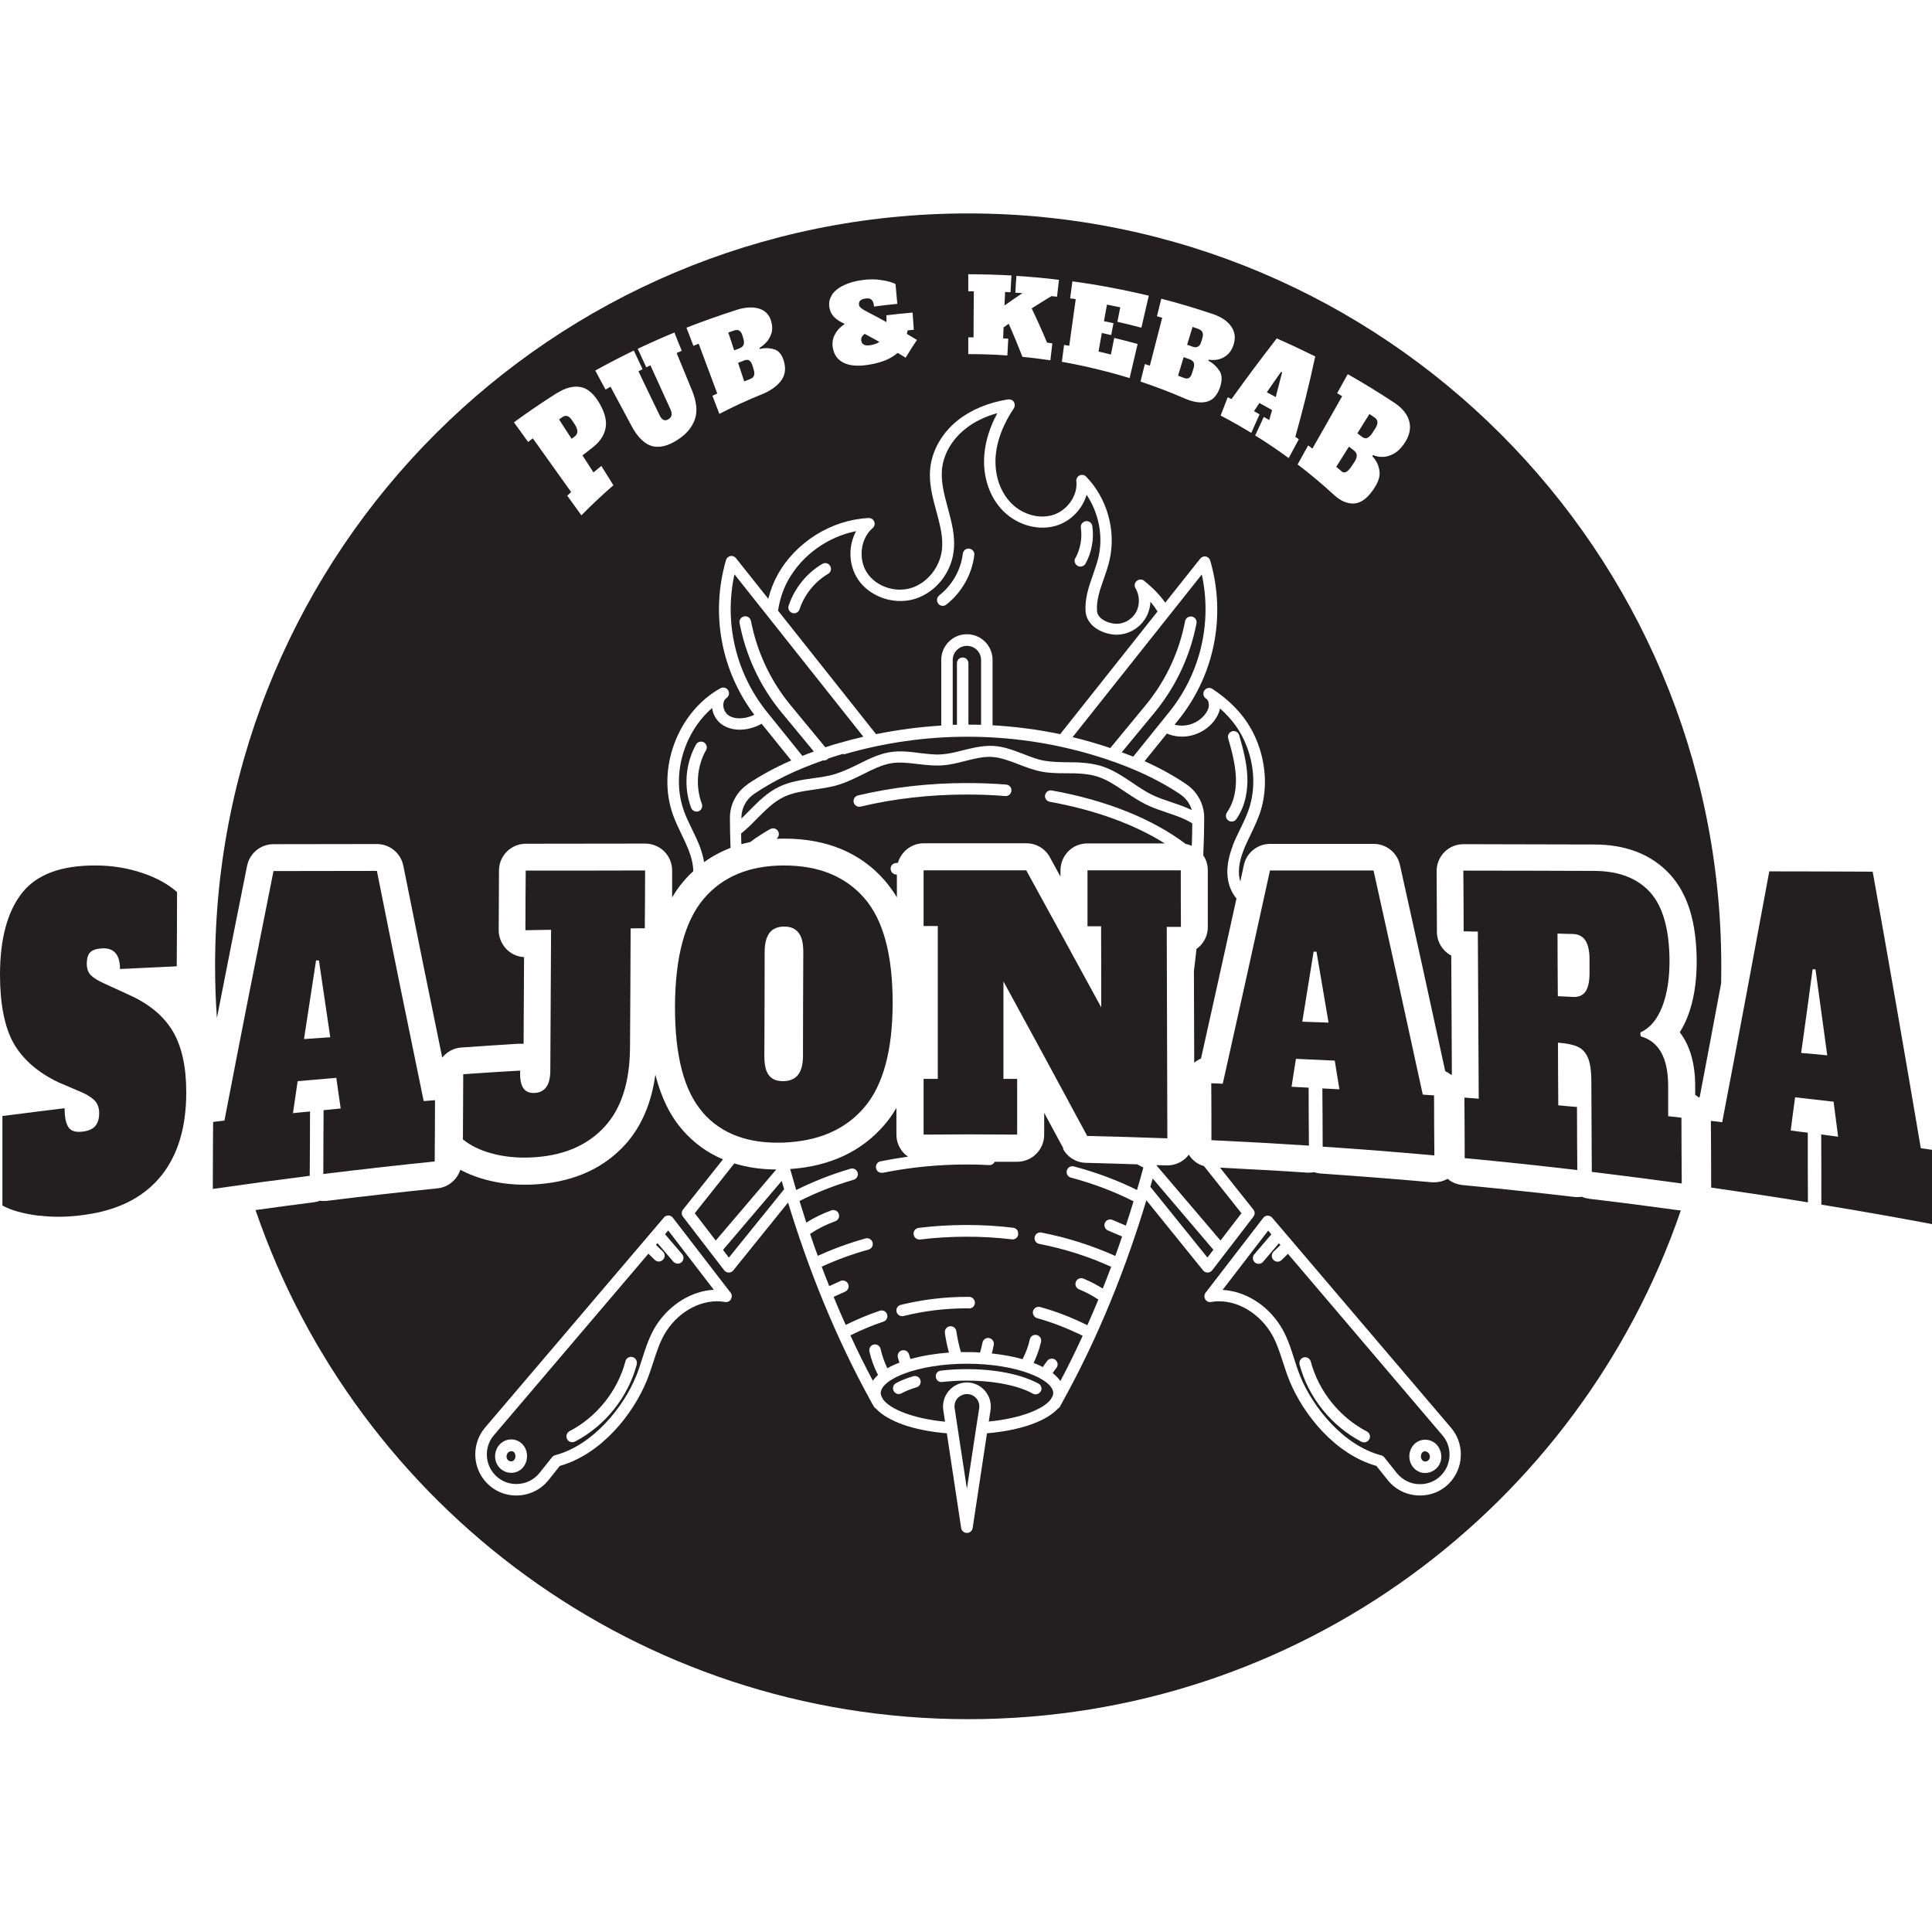
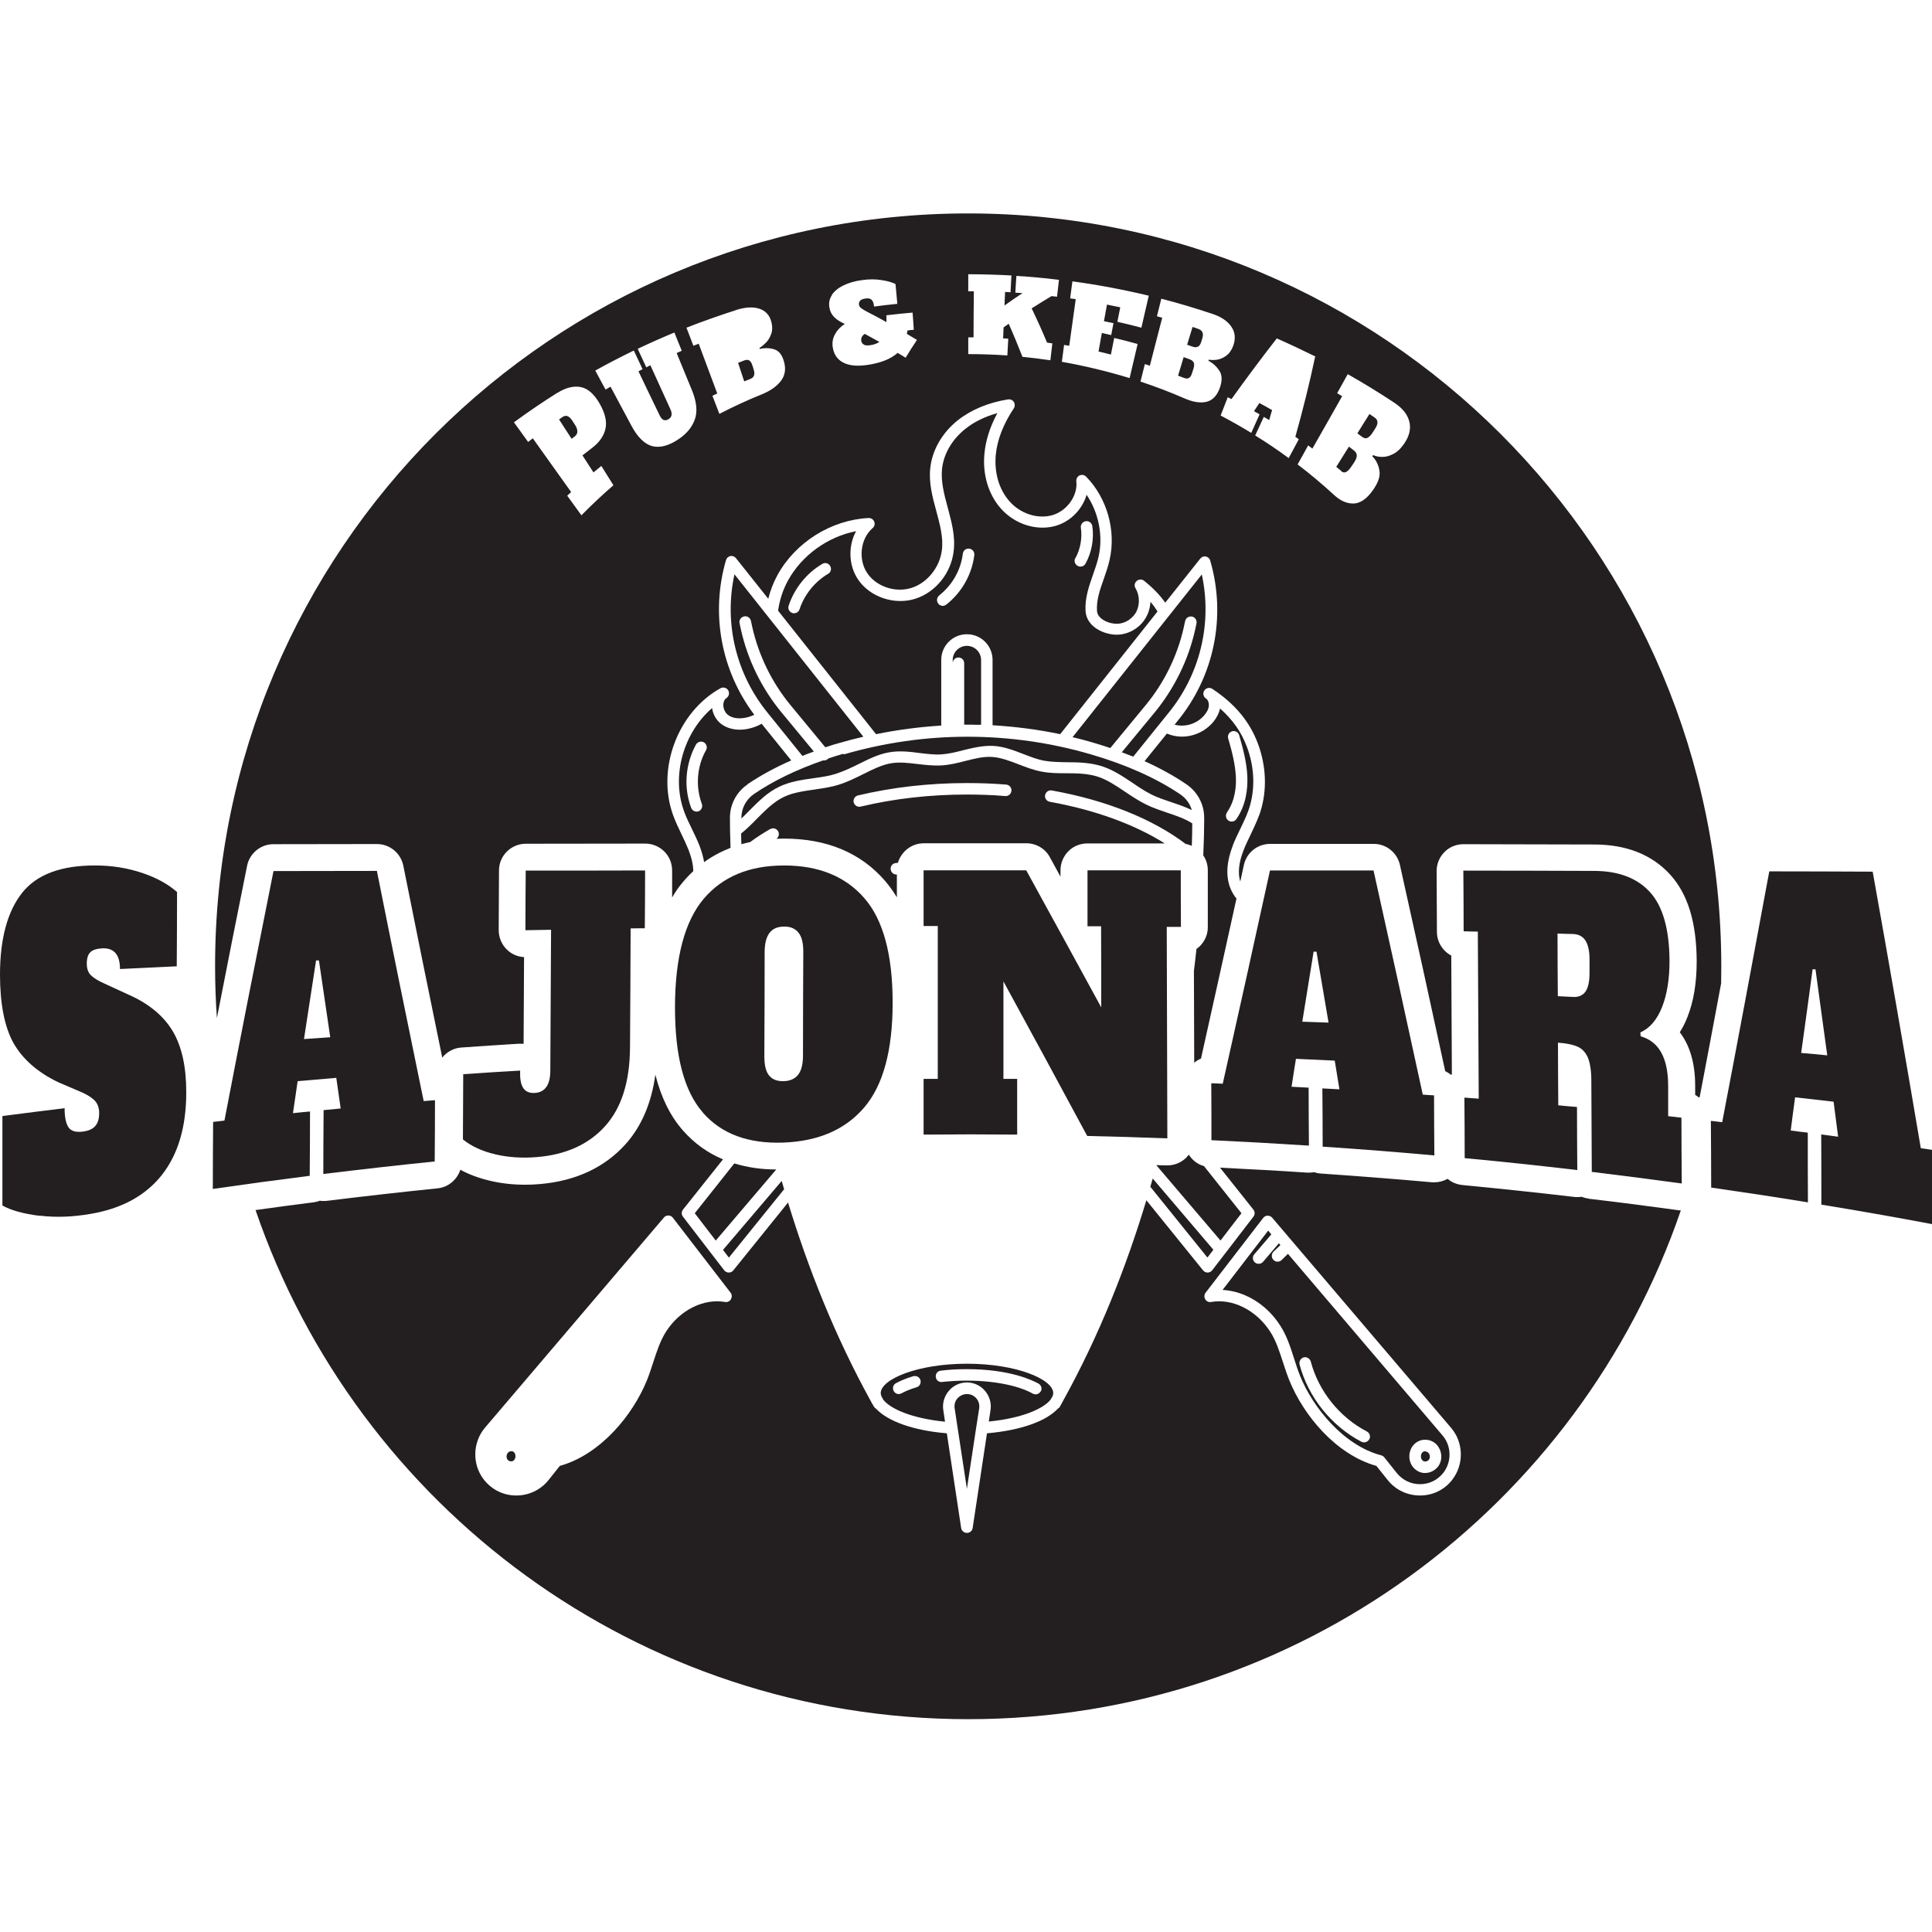
<svg xmlns="http://www.w3.org/2000/svg" id="Layer_1" version="1.1" viewBox="0 0 128 128">
  <defs>
    <style>
      .st0 {
        fill: #231f20;
      }
    </style>
  </defs>
  <path class="st0" d="M2.62,80.55c-1.06-.13-1.88-.36-2.46-.68,0-1.98,0-3.96,0-5.93,1.37-.18,2.75-.35,4.12-.52,0,.6.09,1.02.26,1.27.17.25.49.34.95.28.39-.05.67-.18.83-.38.17-.2.25-.48.25-.85,0-.3-.08-.56-.24-.76-.16-.2-.44-.39-.84-.58-.54-.23-1.07-.46-1.61-.69-1.39-.66-2.38-1.54-2.99-2.61C.3,68.03,0,66.51,0,64.57c0-2.36.49-4.18,1.46-5.41.97-1.23,2.6-1.83,4.87-1.82,1.09,0,2.12.17,3.08.49.96.32,1.73.75,2.32,1.27,0,1.64-.01,3.28-.02,4.92-1.25.06-2.51.12-3.76.18,0-.94-.39-1.4-1.16-1.37-.38.02-.64.1-.8.25-.16.15-.24.41-.24.77,0,.33.09.58.27.76.18.18.48.37.89.55.54.25,1.09.5,1.63.75,1.33.59,2.29,1.39,2.9,2.4.6,1.01.9,2.35.9,4.05,0,2.32-.55,4.13-1.62,5.49-1.07,1.35-2.64,2.22-4.7,2.57-1.2.21-2.33.25-3.39.12Z" />
  <path class="st0" d="M28.07,72.95c.25-.02.5-.04.75-.06,0,1.35-.01,2.71-.02,4.06-2.46.25-4.92.53-7.38.83,0-1.41.01-2.82.02-4.23.38-.04.75-.07,1.13-.11-.1-.67-.19-1.35-.29-2.03-.85.07-1.71.15-2.56.22-.1.7-.21,1.41-.31,2.12.38-.04.75-.08,1.13-.11,0,1.42-.01,2.84-.02,4.26-2.14.27-4.28.56-6.42.87,0-1.48.01-2.96.02-4.44.25-.03.5-.06.75-.09,1.08-5.63,2.17-11.13,3.25-16.53,2.28,0,4.57-.01,6.85-.01,1.03,5.17,2.07,10.25,3.1,15.25ZM20.15,68.84c.58-.04,1.15-.08,1.73-.12-.25-1.69-.5-3.39-.75-5.09-.06,0-.13,0-.19,0-.27,1.73-.53,3.46-.8,5.21Z" />
  <path class="st0" d="M32.83,76.48c-.87-.2-1.59-.53-2.16-.99,0-1.44.02-2.88.02-4.32,1.26-.09,2.51-.17,3.77-.24,0,.08,0,.16,0,.24,0,.87.32,1.28.97,1.24.34-.02.59-.15.77-.4.17-.24.26-.61.26-1.1.02-3.1.03-6.21.05-9.31-.57.01-1.13.02-1.7.03,0-1.32.01-2.63.02-3.95,2.64,0,5.27,0,7.91-.01,0,1.28-.01,2.55-.02,3.83-.31,0-.63,0-.94.01-.01,2.62-.02,5.24-.04,7.86-.01,2.29-.56,4.03-1.65,5.24-1.09,1.21-2.59,1.89-4.52,2.05-.97.08-1.89.02-2.75-.18Z" />
  <path class="st0" d="M46.57,73.71c-1.25-1.42-1.86-3.76-1.85-7.03.01-3.26.65-5.65,1.9-7.13,1.26-1.48,3.03-2.21,5.33-2.21,2.3,0,4.07.73,5.32,2.17,1.25,1.44,1.87,3.75,1.87,6.92,0,3.17-.63,5.48-1.89,6.95-1.26,1.47-3.04,2.23-5.35,2.32-2.31.08-4.08-.56-5.33-1.98ZM52.88,71.2c.22-.28.32-.7.32-1.28,0-2.29.01-4.57.02-6.86,0-.58-.1-1-.32-1.27-.21-.27-.53-.41-.96-.4-.43,0-.75.14-.96.42-.21.28-.32.7-.32,1.28,0,2.3-.01,4.6-.02,6.89,0,.59.1,1.02.32,1.28.21.26.53.38.96.37.43-.01.75-.16.96-.43Z" />
  <path class="st0" d="M72.05,57.66c2.06,0,4.12,0,6.18,0,0,1.25,0,2.5.01,3.75-.31,0-.63,0-.94,0,.01,4.67.03,9.34.04,14.01-1.77-.07-3.54-.12-5.31-.16-1.85-3.44-3.7-6.85-5.55-10.24,0,2.15,0,4.31,0,6.46.3,0,.6,0,.91,0,0,1.23,0,2.46,0,3.69-2.07-.02-4.14-.02-6.2,0,0-1.23,0-2.46,0-3.69.31,0,.63,0,.94,0,0-3.38,0-6.75,0-10.13-.31,0-.63,0-.94,0,0-1.23,0-2.46,0-3.69,2.27,0,4.53,0,6.8,0,1.65,3.01,3.31,6.03,4.97,9.08,0-1.79,0-3.58-.01-5.37-.3,0-.6,0-.9,0,0-1.24,0-2.47,0-3.71Z" />
  <path class="st0" d="M94.26,72.52c.25.02.5.04.75.05,0,1.33.01,2.65.02,3.98-2.46-.22-4.93-.42-7.4-.58,0-1.29-.01-2.57-.02-3.86.38.02.75.04,1.13.06-.1-.64-.21-1.27-.31-1.9-.86-.04-1.71-.08-2.57-.12-.1.62-.2,1.24-.29,1.85.38.02.76.04,1.13.06,0,1.28.01,2.56.02,3.84-2.15-.14-4.31-.26-6.46-.36,0-1.26,0-2.51-.01-3.77.25,0,.5.02.76.03,1.05-4.67,2.09-9.38,3.13-14.13,2.29,0,4.57,0,6.86,0,1.09,4.88,2.17,9.82,3.26,14.84ZM86.28,67.69c.58.02,1.16.04,1.74.06-.27-1.57-.53-3.14-.8-4.7-.06,0-.13,0-.19,0-.25,1.55-.5,3.1-.75,4.64Z" />
  <path class="st0" d="M97.03,72.72c.31.02.63.05.94.07-.02-3.69-.04-7.38-.06-11.07-.31,0-.63-.01-.94-.02,0-1.34-.01-2.68-.02-4.02,2.88,0,5.76.01,8.64.02,1.62,0,2.86.46,3.72,1.4.86.94,1.29,2.47,1.3,4.57,0,1.18-.16,2.2-.49,3.04-.33.84-.81,1.41-1.44,1.69,0,.09.01.18.02.26,1.21.34,1.81,1.43,1.82,3.25,0,.68,0,1.36,0,2.04.29.03.59.06.88.1,0,1.45.01,2.91.02,4.36-1.98-.27-3.97-.53-5.96-.77-.01-2.01-.02-4.02-.03-6.02,0-.67-.08-1.18-.22-1.53-.15-.35-.37-.6-.68-.74-.31-.14-.74-.23-1.31-.27,0,1.38.01,2.77.02,4.15.41.04.83.08,1.24.11,0,1.39.01,2.79.02,4.18-2.48-.29-4.97-.56-7.46-.79,0-1.34-.01-2.68-.02-4.02ZM104.22,66.05c.36.02.64-.1.82-.35.18-.26.27-.67.27-1.23,0-.31,0-.61,0-.92,0-.56-.1-.98-.28-1.25-.18-.27-.46-.41-.82-.42-.34,0-.68-.02-1.02-.03,0,1.38.01,2.77.02,4.15.34.02.68.03,1.02.05Z" />
  <g>
    <path class="st0" d="M78.76,25.05c.09-.05.16-.15.21-.31.03-.11.07-.21.1-.32.05-.16.06-.29.02-.39-.04-.1-.13-.17-.26-.22-.14-.05-.27-.1-.41-.15-.12.41-.25.82-.37,1.23.13.05.27.1.4.15.13.05.23.05.32,0Z" />
    <path class="st0" d="M57.25,22.85c.11.04.27.05.47.01.23-.04.4-.11.54-.21-.32-.18-.65-.36-.97-.53-.08.06-.15.12-.19.2-.04.08-.05.16-.04.25.02.14.09.23.2.27Z" />
-     <path class="st0" d="M49,23.07c.13-.05.22-.12.26-.22.04-.1.04-.23,0-.38-.03-.09-.05-.17-.08-.26-.05-.16-.12-.26-.21-.31-.09-.05-.21-.05-.34,0-.13.04-.26.09-.38.13.13.39.26.79.39,1.18.12-.05.25-.09.37-.14Z" />
    <path class="st0" d="M49.3,25.27c.13-.05.26-.11.4-.16.13-.05.21-.12.25-.22.04-.1.04-.23-.01-.38-.03-.11-.06-.21-.1-.32-.05-.16-.12-.26-.2-.31-.09-.05-.2-.05-.33,0-.14.05-.27.1-.41.16.14.41.27.83.41,1.24Z" />
    <path class="st0" d="M79.37,22.97c.09-.05.16-.15.21-.31.03-.09.06-.17.08-.26.05-.16.05-.29,0-.39-.04-.1-.14-.17-.27-.22-.13-.04-.26-.09-.38-.13-.12.39-.24.78-.36,1.18.12.04.25.09.37.13.13.05.24.05.33,0Z" />
    <path class="st0" d="M38.07,28.92c.23-.17.24-.42.04-.75-.06-.09-.12-.19-.18-.28-.11-.17-.22-.28-.33-.32-.11-.04-.23-.02-.35.07-.07.05-.14.1-.21.15.28.43.55.86.83,1.28.07-.05.14-.1.2-.15Z" />
    <path class="st0" d="M88.85,31.21c.1.09.21.11.31.07.1-.04.21-.14.33-.31.08-.11.15-.23.23-.34.11-.17.17-.32.17-.45,0-.12-.06-.23-.17-.32-.12-.09-.23-.18-.35-.27-.28.45-.56.89-.84,1.34.11.09.22.18.33.27Z" />
    <path class="st0" d="M90.58,29.01c.11-.04.22-.14.34-.32.06-.09.12-.19.18-.28.11-.17.17-.32.16-.44,0-.12-.07-.23-.19-.31-.11-.08-.23-.16-.34-.23-.27.43-.54.85-.8,1.28.11.08.22.16.32.24.12.08.23.11.34.07Z" />
-     <path class="st0" d="M65,48.02v-4.29c0-.52-.42-.94-.94-.94s-.94.42-.94.94v4.29c.09,0,.19,0,.28,0v-4.08c0-.21.17-.38.38-.38s.38.17.38.38v4.07c.28,0,.56,0,.83.01Z" />
+     <path class="st0" d="M65,48.02v-4.29c0-.52-.42-.94-.94-.94s-.94.42-.94.94v4.29v-4.08c0-.21.17-.38.38-.38s.38.17.38.38v4.07c.28,0,.56,0,.83.01Z" />
    <path class="st0" d="M53.91,49.78l-2.14-2.59c-1.3-1.57-2.22-3.45-2.67-5.43l-.1-.46c-.05-.21.08-.41.29-.46.21-.05.41.08.46.29l.1.46c.43,1.87,1.3,3.64,2.51,5.11l2.32,2.81c.32-.11.64-.21.98-.3.51-.15,1.02-.28,1.54-.4l-8.54-10.76c-.71,3.25.11,6.65,2.25,9.24l2.25,2.79c.25-.1.5-.2.76-.29Z" />
    <path class="st0" d="M55.87,49.94c-.34.1-.67.2-.99.31-.01.02-.03.03-.04.04-.07.06-.16.09-.24.09-.02,0-.05,0-.07,0-1.76.61-3.29,1.35-4.57,2.22-.53.36-.84.95-.84,1.58,0,.02,0,.03,0,.05.17-.16.34-.34.52-.52.59-.59,1.19-1.21,1.97-1.58.72-.35,1.5-.46,2.27-.57.52-.07,1.01-.14,1.46-.28.54-.17,1.06-.42,1.57-.67.66-.33,1.29-.64,1.96-.76.69-.13,1.39-.05,2.06.04.5.06.98.12,1.44.09.46-.03.93-.14,1.42-.27.66-.16,1.34-.33,2.04-.29.7.04,1.35.3,1.98.54.47.18.92.36,1.38.44.44.08.94.09,1.47.1.76,0,1.55.02,2.33.26.73.23,1.39.67,2.02,1.09.42.29.86.58,1.3.8.4.2.84.34,1.3.5.45.15.92.31,1.35.52-.12-.42-.39-.79-.76-1.04-1.6-1.08-3.59-1.97-5.92-2.65-5.35-1.56-11.01-1.56-16.37,0Z" />
-     <path class="st0" d="M44.06,81.77l1.13,1.32c.14.16.12.4-.04.54-.07.06-.16.09-.25.09-.11,0-.21-.05-.29-.13l-1.05-1.23-.1.12.46.44c.15.15.16.39,0,.54-.08.08-.17.12-.27.12s-.19-.04-.27-.11l-.42-.41-10.24,12.03c-.6.7-.62,1.74-.06,2.47.37.48.93.76,1.54.76.6,0,1.17-.26,1.55-.74l.83-1.04c.05-.06.12-.11.2-.13,2.49-.65,4.53-3.17,5.37-5.25.15-.37.28-.76.4-1.15.24-.75.49-1.52.93-2.21.9-1.39,2.35-2.27,3.81-2.35l-3.02-3.93-.21.25ZM34.88,96.78c-.1.37-.37.66-.72.76-.09.03-.19.04-.28.04-.32,0-.63-.14-.84-.4-.3-.37-.32-.91-.06-1.32.18-.28.47-.46.79-.49.31-.03.62.08.84.31.27.28.37.69.27,1.09ZM42.19,90.39c-.57,2.17-2.11,4.09-4.1,5.12-.06.03-.12.04-.18.04-.14,0-.27-.07-.34-.21-.1-.19-.02-.42.16-.52,1.81-.94,3.19-2.67,3.71-4.64.05-.2.26-.33.47-.27.2.05.33.26.27.47Z" />
    <path class="st0" d="M62.36,48.05v-4.33c0-.94.76-1.7,1.7-1.7s1.7.76,1.7,1.7v4.33c1.5.09,3,.28,4.48.59l6.45-8.13c-.13-.21-.29-.43-.47-.64-.02.37-.12.74-.31,1.06-.4.69-1.16,1.12-1.93,1.12-.07,0-.14,0-.21-.01-.85-.09-1.79-.61-1.85-1.56-.05-.86.23-1.65.5-2.42.14-.4.27-.78.36-1.16.32-1.4.01-2.93-.79-4.12-.28.96-1.07,1.79-2.09,2.07-1.24.34-2.69-.13-3.6-1.17-.81-.92-1.21-2.24-1.08-3.61.08-.89.37-1.8.86-2.7-.83.23-1.55.58-2.13,1.05-.88.7-1.44,1.67-1.54,2.66-.08.83.14,1.67.38,2.55.25.94.52,1.9.39,2.91-.18,1.45-1.2,2.7-2.54,3.13-1.39.44-3.02-.12-3.8-1.29-.63-.95-.65-2.22-.12-3.19-1.88.37-3.59,1.59-4.52,3.28-.33.61-.55,1.28-.65,1.99l6.49,8.18c1.43-.29,2.88-.48,4.33-.57ZM71.25,36.98c.33-.61.46-1.33.36-2.02-.03-.21.12-.4.33-.43.21-.03.4.12.43.33.12.85-.04,1.73-.45,2.48-.07.13-.2.2-.34.2-.06,0-.12-.01-.18-.05-.19-.1-.26-.33-.16-.52ZM62.22,39.45c.86-.67,1.44-1.68,1.57-2.77.03-.21.21-.36.43-.33.21.03.36.22.33.43-.16,1.29-.84,2.48-1.86,3.28-.07.05-.15.08-.23.08-.11,0-.23-.05-.3-.15-.13-.17-.1-.41.07-.54ZM54.86,38.02c-.88.52-1.57,1.38-1.89,2.35-.05.16-.2.26-.36.26-.04,0-.08,0-.12-.02-.2-.07-.31-.28-.24-.48.38-1.15,1.19-2.16,2.23-2.77.18-.11.42-.05.52.14.11.18.05.42-.14.52Z" />
    <path class="st0" d="M47.9,82.81l.39.51,3.66-4.53c-.05-.18-.11-.37-.16-.55l-3.89,4.57Z" />
    <path class="st0" d="M33.88,96.15s-.02,0-.03,0c-.09,0-.18.06-.23.14-.08.13-.08.31.01.42.07.09.2.13.31.1.13-.04.18-.16.2-.23.03-.13,0-.28-.08-.36-.06-.06-.13-.08-.18-.08Z" />
    <path class="st0" d="M64.06,90.35c-3.27,0-5.71,1.03-5.71,1.95,0,.06.02.13.04.19.04.07.08.15.12.23.47.63,1.94,1.26,4.1,1.47l-.11-.74c-.08-.45.05-.93.35-1.29.3-.36.74-.57,1.21-.57s.91.21,1.21.57c.3.36.43.83.35,1.29l-.11.73c2.16-.21,3.63-.84,4.1-1.46.04-.08.08-.15.13-.23.02-.06.04-.13.04-.19,0-.92-2.44-1.95-5.71-1.95ZM60.72,91.91c-.49.15-.81.3-.99.4-.06.03-.12.05-.19.05-.13,0-.26-.07-.33-.2-.1-.18-.04-.42.15-.52.31-.17.7-.33,1.14-.46.2-.06.42.05.48.25.06.2-.05.42-.25.48ZM68.94,92.19c-.07.12-.2.19-.33.19-.06,0-.13-.02-.19-.05-.72-.42-2.25-.86-4.36-.86-.57,0-1.12.03-1.64.09-.21.03-.4-.12-.42-.33-.03-.21.12-.4.33-.42.55-.07,1.13-.1,1.73-.1,2.85,0,4.35.74,4.75.96.18.11.25.34.14.52Z" />
    <path class="st0" d="M79.63,38.05l-8.57,10.79c.47.11.93.23,1.39.37.38.11.75.23,1.11.35l2.35-2.85c1.22-1.48,2.09-3.25,2.51-5.11l.1-.46c.05-.21.25-.33.46-.29.21.05.33.25.29.46l-.1.46c-.45,1.98-1.38,3.86-2.67,5.43l-2.18,2.64c.26.1.51.19.76.29l2.29-2.84c2.14-2.59,2.96-5.99,2.25-9.24Z" />
    <path class="st0" d="M94.44,96.15s-.02,0-.03,0c-.05,0-.12.02-.18.08-.08.09-.11.23-.08.36.02.07.07.19.2.23.1.03.24-.01.31-.1.09-.11.1-.29.01-.42-.05-.08-.14-.13-.23-.14Z" />
    <path class="st0" d="M80,83.31l.39-.51-4.02-4.72c-.05.19-.11.37-.16.56.03.02.05.04.07.07l3.71,4.6Z" />
    <path class="st0" d="M64.06,92.36c-.24,0-.47.11-.63.29s-.22.43-.18.67l.81,5.32.62-4.09s0,0,0,0l.19-1.22c.04-.25-.02-.49-.18-.68s-.39-.29-.63-.29Z" />
    <path class="st0" d="M18.11,55.93s6.86-.01,6.86-.01c.85,0,1.58.6,1.75,1.43.85,4.24,1.71,8.5,2.58,12.72.3-.38.76-.64,1.28-.67,1.26-.09,2.52-.17,3.78-.25.04,0,.07,0,.11,0,.07,0,.15,0,.22.01l.03-5.75c-.43-.02-.84-.2-1.15-.51-.34-.34-.53-.8-.53-1.28l.02-3.95c0-.98.8-1.77,1.78-1.77,2.64,0,7.91-.01,7.91-.01.47,0,.93.19,1.26.52.34.34.52.79.52,1.27v1.78c.22-.38.46-.73.74-1.05.21-.25.43-.48.66-.69,0-.42-.11-.89-.31-1.41-.14-.35-.3-.69-.47-1.04-.19-.4-.39-.81-.55-1.25-1.12-3.06.29-6.84,3.13-8.42.18-.1.41-.04.51.13.11.17.06.4-.11.52-.17.11-.2.31-.21.42-.01.26.11.53.29.68.43.34,1.08.27,1.54.1.06-.02.13-.05.19-.08.01,0,.02-.01.03-.02-2.2-2.92-2.9-6.71-1.87-10.24.04-.14.15-.24.29-.27.14-.03.28.03.37.14l2.14,2.69c.14-.55.34-1.08.61-1.57,1.19-2.17,3.56-3.66,6.04-3.78.17,0,.31.09.37.24.06.15.02.33-.11.43-.8.69-.97,2.05-.36,2.97.6.9,1.86,1.33,2.94.99,1.04-.33,1.87-1.36,2.01-2.49.11-.85-.13-1.71-.37-2.61-.25-.91-.5-1.85-.4-2.82.12-1.19.78-2.35,1.82-3.18.88-.7,2.03-1.18,3.34-1.39.15-.02.3.04.38.17.08.13.08.29,0,.42-.7,1.05-1.11,2.1-1.2,3.11-.1,1.16.22,2.27.9,3.04.72.83,1.86,1.2,2.82.94.99-.27,1.73-1.3,1.62-2.25-.02-.16.07-.32.21-.39.15-.07.32-.04.44.08,1.39,1.42,2,3.59,1.55,5.53-.1.43-.24.84-.38,1.24-.26.73-.5,1.42-.45,2.13.03.47.62.79,1.16.84.55.06,1.12-.24,1.41-.73.28-.48.27-1.13-.02-1.62-.1-.16-.06-.36.08-.48.14-.12.35-.13.49-.01.6.48,1.06.96,1.4,1.45l2.32-2.92c.09-.11.23-.17.37-.14.14.03.25.13.29.27,1.08,3.71.26,7.7-2.2,10.67l-.16.2c.69.19,1.5-.05,1.99-.65.12-.15.27-.37.28-.62.01-.19-.06-.38-.19-.46,0,0,0,0,0,0-.18-.12-.23-.35-.11-.53.12-.18.35-.23.53-.11,0,0,0,0,0,0,0,0,0,0,0,0,1.47.97,2.46,2.14,3.01,3.6.57,1.51.63,3.14.16,4.58-.02.07-.05.15-.08.22-.16.43-.36.85-.55,1.25-.17.36-.34.69-.47,1.04-.32.81-.39,1.51-.22,2.08.08-.37.16-.73.24-1.1.18-.82.9-1.4,1.74-1.4,0,0,6.86,0,6.86,0,.84,0,1.56.58,1.74,1.4,1.03,4.62,2.04,9.21,3,13.66.14.06.27.15.39.24.02,0,.03-.02.05-.03l-.04-7.87c-.56-.3-.95-.89-.95-1.57l-.02-4.02c0-.48.18-.93.52-1.27.33-.34.79-.52,1.26-.52,0,0,5.77.01,8.65.02,2.14,0,3.83.67,5.03,1.98,1.18,1.29,1.76,3.17,1.77,5.76,0,1.41-.2,2.66-.62,3.71-.14.36-.31.69-.5.99.58.76,1.02,1.88,1.02,3.55v.6c.09.05.17.11.24.17.02-.01.04-.02.06-.03.47-2.48.95-5,1.42-7.53,0-.37.01-.74.01-1.11,0-27.56-22.34-49.9-49.9-49.9S14.25,36.44,14.25,64c0,1.16.04,2.31.12,3.45.66-3.36,1.32-6.74,2-10.09.17-.83.9-1.43,1.74-1.43ZM89.31,24.8c1.04.59,2.07,1.22,3.08,1.89.55.37.88.79.99,1.28.11.48-.03.98-.39,1.48-.22.31-.47.53-.73.65-.26.13-.5.18-.72.17-.22,0-.41-.05-.57-.12-.02.03-.04.05-.05.08.25.25.41.57.47.95.07.38-.09.83-.47,1.35-.4.55-.83.83-1.27.83-.44,0-.86-.19-1.28-.58-.77-.71-1.57-1.38-2.4-2.01.23-.42.47-.84.7-1.26.1.07.19.14.28.21.66-1.16,1.32-2.31,1.97-3.47-.11-.07-.22-.13-.33-.2.23-.42.47-.84.7-1.26ZM87.13,23.64c-.37,1.75-.81,3.52-1.31,5.3.08.05.15.11.23.16-.22.42-.45.84-.67,1.25-.72-.53-1.46-1.03-2.22-1.5.19-.41.38-.82.57-1.23.12.07.24.14.36.21.06-.22.12-.44.19-.66-.28-.16-.56-.32-.84-.47-.12.18-.24.36-.36.54.12.07.24.14.37.21-.18.41-.37.82-.55,1.23-.66-.4-1.34-.79-2.03-1.15.16-.4.31-.8.47-1.21.08.04.17.08.25.12.95-1.33,1.95-2.67,3-4.02.86.38,1.71.78,2.56,1.2ZM76.65,20.95c.1-.39.19-.77.29-1.16,1.13.29,2.26.63,3.37,1,.61.2,1.04.5,1.28.87.25.37.28.79.11,1.26-.11.29-.26.5-.46.65-.2.14-.4.23-.6.26-.2.03-.39.03-.56,0,0,.02-.02.05-.02.07.31.16.55.39.74.68.18.29.18.68,0,1.16-.19.51-.5.81-.91.89-.41.08-.87,0-1.4-.23-.96-.42-1.94-.79-2.93-1.12.1-.39.19-.77.29-1.16.11.04.22.07.33.11.27-1.06.55-2.12.82-3.18-.12-.03-.24-.07-.36-.1ZM70.49,22.85c.12.02.23.04.35.06.14-1.03.29-2.06.43-3.09-.12-.02-.25-.04-.37-.05.05-.38.1-.75.15-1.13,1.7.23,3.39.55,5.06.95-.16.71-.33,1.41-.49,2.12-.53-.14-1.06-.27-1.59-.39.06-.32.13-.64.19-.96-.29-.06-.59-.12-.88-.18-.07.37-.13.73-.2,1.1.21.04.42.09.63.13-.05.26-.1.53-.15.79-.21-.05-.41-.09-.62-.14-.07.41-.15.82-.22,1.23.28.06.55.13.82.2.07-.37.15-.73.22-1.1.52.12,1.04.26,1.55.4-.18.75-.35,1.51-.53,2.26-1.47-.45-2.97-.81-4.49-1.08.05-.38.1-.75.15-1.13ZM64.14,18.17c.96,0,1.92.03,2.87.08-.02.37-.04.74-.06,1.11-.12,0-.24-.01-.36-.02-.01.3-.03.6-.04.9.39-.28.79-.55,1.19-.82-.16-.01-.31-.02-.47-.03.02-.37.04-.74.07-1.11.94.06,1.88.14,2.82.26-.04.37-.09.75-.13,1.12-.12-.02-.25-.03-.37-.04-.45.27-.88.54-1.31.81.36.75.7,1.5,1.02,2.27.12.02.23.03.35.05-.04.37-.09.75-.13,1.12-.62-.09-1.23-.17-1.85-.23-.29-.74-.59-1.47-.91-2.19-.11.08-.23.16-.34.24-.01.24-.02.49-.03.73.11,0,.22.01.34.02-.02.37-.04.74-.06,1.11-.86-.06-1.72-.09-2.59-.09v-1.11c.12,0,.23,0,.35,0,0-1.02.01-2.03.02-3.05-.12,0-.25,0-.37,0v-1.11ZM55.11,19.54c.17-.25.42-.46.77-.63.35-.17.75-.29,1.22-.35.47-.07.91-.07,1.32,0,.4.06.71.15.91.26.04.44.08.87.12,1.31-.51.05-1.02.11-1.54.18,0-.04-.01-.08-.02-.12-.02-.16-.08-.28-.17-.35-.09-.07-.22-.09-.39-.06-.31.04-.45.18-.42.41.01.09.06.16.15.23.09.07.22.15.4.24.43.22.86.45,1.27.68,0-.1,0-.21,0-.33,0-.04,0-.08-.01-.12.58-.07,1.16-.13,1.74-.18.03.38.06.76.08,1.14-.14.01-.27.02-.41.04-.02.08-.03.15-.05.23.22.13.45.27.67.4-.26.39-.51.78-.75,1.18-.18-.11-.35-.22-.53-.32-.43.38-1.01.62-1.77.76-.72.13-1.29.12-1.73-.07-.44-.19-.7-.52-.79-1.01-.06-.32-.02-.63.14-.91.15-.28.37-.51.65-.69-.3-.13-.53-.28-.7-.45-.17-.17-.28-.38-.32-.64-.05-.3,0-.57.17-.82ZM48.8,20.53c.61-.19,1.12-.21,1.53-.07.41.14.67.44.78.89.07.28.07.53-.01.76-.08.23-.19.42-.34.58-.15.15-.29.27-.44.36,0,.02.01.05.02.07.33-.08.66-.07.97.03.31.1.52.38.64.84.13.5.05.91-.23,1.27-.28.35-.68.63-1.21.85-.97.39-1.92.83-2.85,1.31-.15-.4-.31-.8-.46-1.2.11-.05.21-.1.32-.15-.41-1.1-.82-2.2-1.23-3.3-.12.05-.23.09-.35.14-.15-.4-.31-.8-.46-1.2,1.1-.43,2.21-.82,3.33-1.18ZM41.99,23.22c.19.41.39.82.58,1.24-.09.05-.18.09-.27.14.46.97.93,1.94,1.4,2.91.08.17.17.27.26.31.1.04.2.03.32-.04.12-.07.19-.16.21-.27.02-.11,0-.25-.08-.41-.44-.97-.88-1.93-1.32-2.9-.09.04-.18.09-.27.14-.19-.41-.38-.82-.57-1.23.8-.38,1.61-.74,2.43-1.08.16.4.32.81.49,1.21-.12.05-.23.1-.34.15.34.83.68,1.65,1.02,2.48.31.76.37,1.41.18,1.93-.19.53-.57.98-1.17,1.36-.6.38-1.14.52-1.64.4-.5-.13-.98-.58-1.4-1.38-.46-.85-.91-1.71-1.37-2.56-.11.06-.22.13-.33.19-.23-.42-.46-.84-.68-1.26.84-.47,1.7-.91,2.56-1.33ZM36.93,26.03c.57-.36,1.1-.48,1.57-.38.47.1.88.48,1.24,1.11.36.64.48,1.19.37,1.66-.11.47-.4.89-.9,1.27-.21.16-.42.32-.62.48.24.38.49.75.73,1.13.17-.14.35-.29.52-.43.27.43.53.85.8,1.28-.73.63-1.44,1.3-2.12,1.99-.31-.43-.63-.87-.94-1.3.09-.08.17-.16.26-.24-.85-1.19-1.69-2.37-2.54-3.56-.1.08-.2.16-.31.24-.31-.43-.63-.87-.94-1.3.94-.69,1.9-1.34,2.88-1.96Z" />
    <path class="st0" d="M80.86,82.19l1.39-1.81-2.48-3.12c-.43-.12-.78-.4-1.01-.76-.06.07-.11.14-.18.21-.33.32-.78.5-1.24.5-.02,0-.05,0-.07,0-.22,0-.44-.01-.65-.02,0,0,0,.01,0,.02l4.25,4.99Z" />
    <path class="st0" d="M47.42,82.19l4.01-4.71c-1.01,0-1.93-.14-2.78-.4l-2.62,3.3,1.39,1.81Z" />
    <path class="st0" d="M105.26,79.41c-.17-.02-.32-.06-.47-.12-.09.01-.18.02-.28.02-.07,0-.14,0-.21-.01-2.46-.29-4.95-.55-7.42-.79-.37-.04-.71-.18-.97-.41-.27.15-.57.23-.87.23-.05,0-.11,0-.16,0-2.44-.22-4.92-.41-7.36-.58-.16-.01-.31-.04-.45-.09-.11.02-.22.03-.34.03-.04,0-.08,0-.12,0-1.91-.13-3.85-.23-5.78-.33l2.21,2.78c.11.14.11.33,0,.47l-1.86,2.42s0,0,0,0l-.87,1.13c-.07.09-.18.15-.3.15h0c-.12,0-.22-.05-.3-.14l-3.76-4.65c-1.33,4.41-3.12,8.96-5.53,13.31-.04.08-.08.16-.13.24-.02.04-.04.07-.06.11-.03.06-.08.11-.14.14-.77.84-2.48,1.45-4.7,1.64l-.95,6.28c-.03.19-.19.32-.38.32s-.35-.14-.38-.32l-.95-6.28c-2.21-.18-3.93-.8-4.7-1.64-.06-.03-.1-.08-.14-.14-.02-.04-.04-.07-.06-.11-.05-.07-.09-.15-.13-.23-2.38-4.31-4.16-8.81-5.49-13.17l-3.63,4.5c-.07.09-.18.14-.3.14h0c-.12,0-.23-.06-.3-.15l-.87-1.13s0,0,0,0l-1.86-2.42c-.11-.14-.11-.33,0-.47l2.65-3.33c-1.03-.43-1.91-1.07-2.66-1.92-.84-.96-1.44-2.18-1.82-3.69-.26,1.88-.92,3.43-1.98,4.61-1.4,1.55-3.31,2.44-5.7,2.64-.33.03-.65.04-.97.04-.81,0-1.6-.09-2.34-.27-.71-.17-1.36-.41-1.93-.72-.22.66-.8,1.16-1.51,1.23-2.44.25-4.91.53-7.34.83-.07,0-.15.01-.22.01-.08,0-.16,0-.24-.02-.14.06-.29.09-.44.11-1.27.16-2.54.33-3.82.51,6.72,19.62,25.32,33.73,47.22,33.73s40.49-14.1,47.21-33.71c-.06,0-.11,0-.17-.01-1.96-.27-3.95-.53-5.93-.76ZM48.43,86.08c-.08.13-.24.21-.39.18-1.43-.25-3,.54-3.91,1.96-.39.61-.61,1.3-.85,2.03-.13.4-.26.8-.42,1.2-.93,2.29-3.06,4.91-5.77,5.67l-.75.94c-.52.65-1.3,1.02-2.13,1.02h-.02c-.84,0-1.62-.39-2.14-1.06-.78-1.01-.74-2.46.08-3.43l11.86-13.93c.07-.09.18-.13.3-.13.12,0,.22.06.29.15l3.82,4.96c.1.12.11.3.02.43ZM96.23,98.02c-.51.67-1.29,1.06-2.14,1.06h-.02c-.83,0-1.61-.37-2.13-1.02l-.75-.94c-2.71-.76-4.84-3.38-5.77-5.67-.16-.4-.29-.8-.42-1.2-.24-.73-.46-1.43-.85-2.03-.92-1.42-2.49-2.21-3.91-1.96-.15.03-.31-.04-.39-.18-.08-.13-.07-.31.02-.43l3.82-4.96c.07-.09.18-.15.29-.15.11,0,.23.05.3.13l11.86,13.93c.83.97.86,2.42.08,3.43Z" />
    <path class="st0" d="M49.52,51.96c.86-.58,1.83-1.11,2.9-1.58l-1.96-2.43c-.06.03-.13.07-.19.1-.08.04-.16.07-.24.1-.85.32-1.71.24-2.28-.21-.31-.25-.52-.63-.57-1.03-1.89,1.63-2.72,4.48-1.86,6.84.14.4.33.77.52,1.17.17.35.35.72.5,1.1.15.39.25.75.31,1.1.53-.39,1.12-.7,1.75-.95-.03-.79-.04-1.47-.04-2,0-.88.44-1.71,1.18-2.21ZM46.77,49.71c-.6,1.07-.7,2.4-.27,3.55.07.2-.03.42-.22.49-.04.02-.09.02-.13.02-.16,0-.3-.1-.36-.25-.51-1.36-.38-2.92.32-4.19.1-.18.34-.25.52-.15.18.1.25.34.15.52Z" />
    <path class="st0" d="M81.67,56.02c.15-.38.33-.75.5-1.1.19-.4.38-.78.52-1.17.02-.06.05-.13.07-.2.41-1.27.36-2.72-.15-4.07-.37-.99-.95-1.81-1.78-2.54-.06.3-.21.59-.43.87-.77.93-2.04,1.24-3.09.79l-1.48,1.83c1.02.46,1.95.97,2.77,1.53.74.5,1.18,1.33,1.18,2.21,0,.06,0,.12,0,.18,0,0,0,0,0,0,0,.62-.02,1.4-.06,2.32.19.28.3.62.3.98v3.75c.01.48-.18.93-.51,1.27-.07.07-.16.14-.24.2-.05.48-.11.96-.17,1.46l.02,6.08c.14-.12.29-.21.45-.28.8-3.57,1.58-7.12,2.35-10.6-.08-.1-.16-.2-.22-.31-.51-.86-.51-1.94-.02-3.2ZM81.29,53.82c.54-.77.62-1.7.59-2.34-.04-.85-.26-1.7-.51-2.56-.06-.2.06-.41.26-.47.2-.06.41.06.47.26.26.91.5,1.81.54,2.74.03.77-.07,1.88-.73,2.82-.07.11-.19.16-.31.16-.08,0-.15-.02-.22-.07-.17-.12-.21-.36-.09-.53Z" />
    <path class="st0" d="M85.33,83.07l-.42.41c-.07.07-.17.11-.27.11s-.2-.04-.27-.12c-.15-.15-.14-.39,0-.54l.46-.44-.1-.12-1.05,1.23c-.08.09-.18.13-.29.13-.09,0-.18-.03-.25-.09-.16-.14-.18-.38-.04-.54l1.13-1.32-.21-.25-3.02,3.93c1.46.08,2.91.95,3.81,2.35.45.69.69,1.46.93,2.21.12.38.25.78.4,1.15.84,2.08,2.88,4.6,5.37,5.25.08.02.15.07.2.13l.83,1.04c.38.47.94.75,1.55.74.61,0,1.17-.28,1.54-.76.56-.73.54-1.77-.06-2.47l-10.24-12.03ZM90.72,95.35c-.07.13-.2.21-.34.21-.06,0-.12-.01-.18-.04-1.99-1.04-3.53-2.95-4.1-5.12-.05-.2.07-.41.27-.47.2-.05.41.07.47.27.52,1.97,1.91,3.7,3.72,4.64.19.1.26.33.16.52ZM95.25,97.19c-.2.25-.52.4-.84.4-.1,0-.19-.01-.28-.04-.35-.11-.62-.39-.72-.76-.1-.39,0-.81.27-1.09.22-.23.52-.34.84-.31.33.03.62.21.79.49.26.41.24.95-.06,1.32Z" />
-     <path class="st0" d="M70.46,76.1c-.43-.79-.85-1.58-1.28-2.37v1.45c0,.48-.19.93-.53,1.27-.33.33-.79.52-1.26.52h-.02c-.49,0-.98,0-1.47,0-.06.14-.21.23-.37.22-.49-.03-.99-.04-1.48-.04-1.9,0-3.77.19-5.56.55-.03,0-.05,0-.08,0-.18,0-.34-.12-.37-.31-.04-.21.09-.41.3-.45.6-.12,1.21-.22,1.82-.31-.08-.06-.16-.12-.24-.19-.34-.34-.53-.79-.53-1.27v-1.77c-.24.41-.5.79-.8,1.13-1.51,1.76-3.61,2.74-6.24,2.92.13.46.26.92.4,1.39,1.11-.55,2.31-1.03,3.6-1.41.2-.06.41.06.47.26.06.2-.06.41-.26.47-1.29.38-2.49.85-3.59,1.41.15.48.3.95.45,1.43.52-.33,1.08-.6,1.66-.81.2-.07.42.03.49.23s-.03.42-.23.49c-.59.21-1.15.49-1.67.84.16.48.33.97.51,1.45,1-.45,2.05-.84,3.16-1.15.2-.06.41.06.47.27.06.2-.06.41-.27.47-1.09.3-2.12.68-3.1,1.13.16.43.33.86.5,1.29l.74-.34c.19-.09.42,0,.51.19.09.19,0,.42-.19.51l-.77.35c.25.62.52,1.24.8,1.86.73-.36,1.49-.68,2.26-.94.2-.07.42.04.48.24.07.2-.04.42-.24.48-.75.25-1.48.56-2.19.91.46,1.01.96,2.01,1.49,3.01.09-.14.21-.26.34-.39-.26-.49-.45-1.02-.57-1.56-.04-.21.09-.41.29-.45.21-.05.41.09.45.29.1.44.25.87.45,1.28.24-.14.51-.26.8-.37l-.1-.33c-.06-.2.05-.42.25-.48.2-.06.42.05.48.25l.1.32c.78-.22,1.65-.36,2.55-.43-.12-.43-.21-.87-.27-1.31-.03-.21.12-.4.33-.43.21-.03.4.12.43.33.07.46.17.93.3,1.38.13,0,.25,0,.38,0,.3,0,.59,0,.89.03.06-.21.12-.43.16-.65.04-.21.24-.35.44-.31.21.04.35.24.31.44-.03.19-.08.39-.13.58.72.08,1.41.2,2.04.38.21-.42.38-.86.48-1.32.05-.21.25-.33.46-.28.21.05.33.25.28.46-.11.48-.28.94-.49,1.39.22.08.42.17.61.27.09-.14.19-.28.3-.42.13-.16.38-.19.54-.05.16.13.19.38.05.54-.09.11-.17.22-.24.33.21.16.38.34.51.53.53-.99,1.02-2,1.48-3-.97-.48-1.98-.88-3.02-1.17-.2-.06-.32-.27-.27-.47.06-.2.27-.32.47-.27,1.08.3,2.13.71,3.13,1.21.25-.57.5-1.13.73-1.7-.4-.27-.83-.49-1.28-.68-.2-.08-.29-.3-.21-.5.08-.2.3-.29.5-.21.44.18.87.41,1.28.66.19-.48.38-.96.56-1.44-1.47-.67-3.07-1.19-4.77-1.52-.21-.04-.34-.24-.3-.45.04-.21.24-.34.45-.3,1.74.34,3.38.87,4.89,1.55.16-.43.31-.86.45-1.29l-.94-.4c-.19-.08-.28-.31-.2-.5.08-.19.31-.28.5-.2l.89.38c.18-.54.35-1.08.51-1.61-1.26-.64-2.65-1.17-4.15-1.57-.2-.05-.33-.26-.27-.47.05-.2.26-.33.47-.27,1.51.4,2.91.93,4.18,1.56.15-.5.29-1,.42-1.49-.13-.07-.27-.14-.41-.21-1.13-.04-2.27-.07-3.39-.1-.64-.01-1.23-.37-1.53-.94ZM64.19,86.68h-.13c-1.42,0-2.84.17-4.2.51-.03,0-.06.01-.09.01-.17,0-.33-.12-.37-.29-.05-.2.07-.41.28-.46,1.43-.35,2.9-.53,4.39-.53h.14c.21,0,.38.18.38.39,0,.21-.17.38-.38.38ZM67.46,81.78c-.02.21-.22.36-.42.33-2-.24-4.09-.23-6.08.01-.02,0-.03,0-.05,0-.19,0-.36-.14-.38-.34-.03-.21.12-.4.33-.43,2.05-.25,4.2-.26,6.26-.01.21.02.36.21.33.42Z" />
    <path class="st0" d="M51.03,54.93c.18-.11.42-.04.52.14.1.17.05.39-.11.5.17,0,.34-.01.51-.01,2.83,0,5.07.94,6.67,2.78.29.34.56.71.8,1.11v-1.51s-.02,0-.03,0c-.19,0-.35-.14-.38-.33-.03-.21.11-.4.32-.43.05,0,.11-.01.16-.02.22-.74.9-1.29,1.71-1.29h6.8c.65,0,1.25.35,1.56.93.23.42.46.84.7,1.28v-.42c0-.47.19-.93.52-1.26.33-.34.79-.52,1.26-.52,0,0,3.36,0,5.13,0-2-1.26-4.62-2.22-7.62-2.76-.21-.04-.35-.24-.31-.44.04-.21.24-.35.44-.31,3.6.64,6.69,1.89,8.87,3.54.14.03.28.07.41.13.02-.56.03-1.06.03-1.49-.49-.31-1.06-.51-1.67-.71-.46-.16-.95-.32-1.39-.54-.49-.24-.95-.55-1.4-.85-.61-.41-1.19-.8-1.82-1-.67-.21-1.4-.22-2.11-.22-.56,0-1.09-.01-1.6-.11-.52-.1-1.03-.29-1.51-.48-.6-.23-1.18-.45-1.75-.49-.58-.04-1.17.11-1.8.27-.5.13-1.03.26-1.56.29-.53.03-1.06-.03-1.58-.09-.64-.08-1.25-.15-1.83-.04-.57.11-1.15.39-1.76.7-.53.26-1.08.54-1.68.72-.51.16-1.05.23-1.58.31-.74.11-1.43.2-2.04.5-.66.32-1.19.86-1.76,1.43-.32.33-.66.67-1.02.96,0,0-.02.01-.03.02,0,.22.01.46.02.71.19-.05.39-.1.58-.14.4-.3.84-.58,1.3-.85ZM56.84,52.7c2.28-.54,4.7-.82,7.22-.82.87,0,1.74.03,2.6.1.21.02.37.2.35.41-.02.21-.2.37-.41.35-.83-.07-1.69-.1-2.54-.1-2.45,0-4.82.27-7.04.8-.03,0-.06.01-.09.01-.17,0-.33-.12-.37-.29-.05-.21.08-.41.28-.46Z" />
-     <path class="st0" d="M84.94,24.67s-.04-.02-.07-.03c-.32.45-.63.9-.94,1.35.2.1.39.21.59.32.14-.55.28-1.09.42-1.63Z" />
  </g>
  <path class="st0" d="M127.25,76.07c.25.04.5.07.75.11v4.92c-2.44-.46-4.88-.89-7.33-1.29,0-1.55,0-3.1-.01-4.65.37.05.75.1,1.12.15-.1-.78-.2-1.55-.3-2.32-.85-.1-1.7-.19-2.55-.29-.1.74-.2,1.47-.29,2.2.38.05.75.1,1.13.14,0,1.54,0,3.08.01,4.62-2.13-.35-4.27-.67-6.41-.98,0-1.47-.01-2.95-.02-4.42.25.03.5.06.75.09,1.04-5.42,2.07-10.96,3.12-16.62,2.28,0,4.57.01,6.85.02,1.07,5.96,2.13,12.07,3.19,18.33ZM119.33,69.76c.58.05,1.15.1,1.73.16-.26-1.91-.52-3.81-.78-5.7-.06,0-.13,0-.19,0-.25,1.86-.5,3.71-.76,5.55Z" />
</svg>